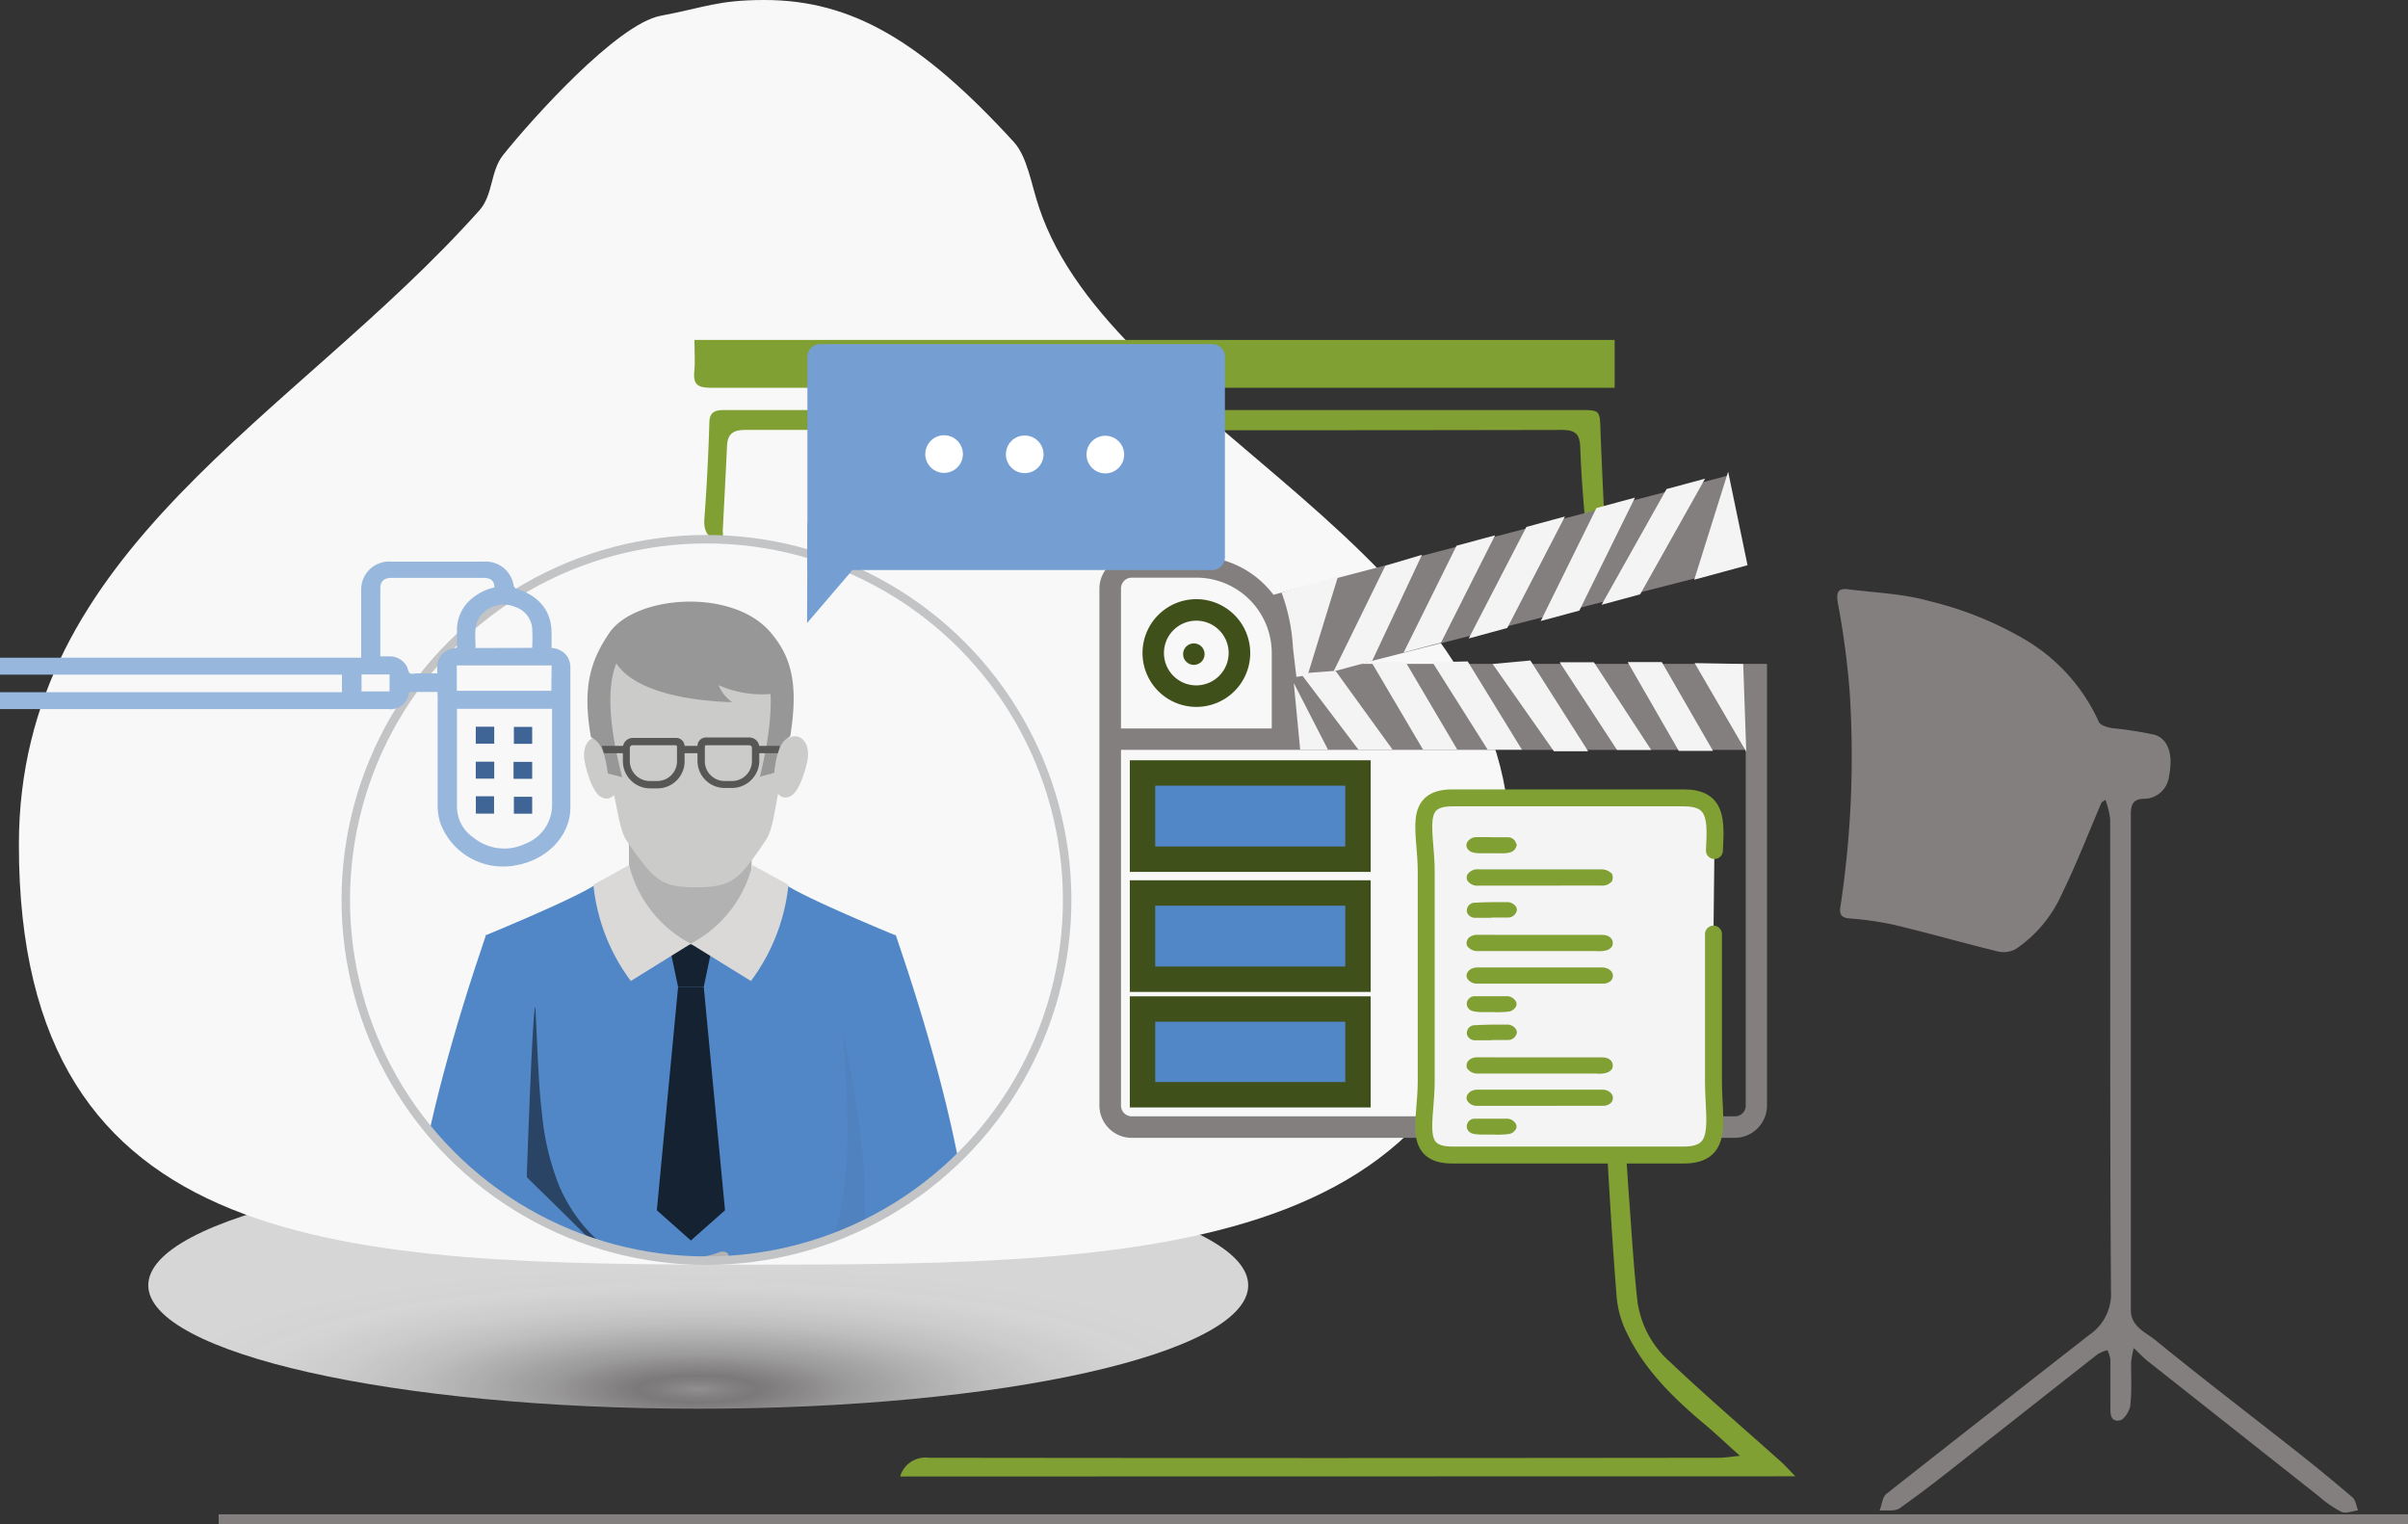
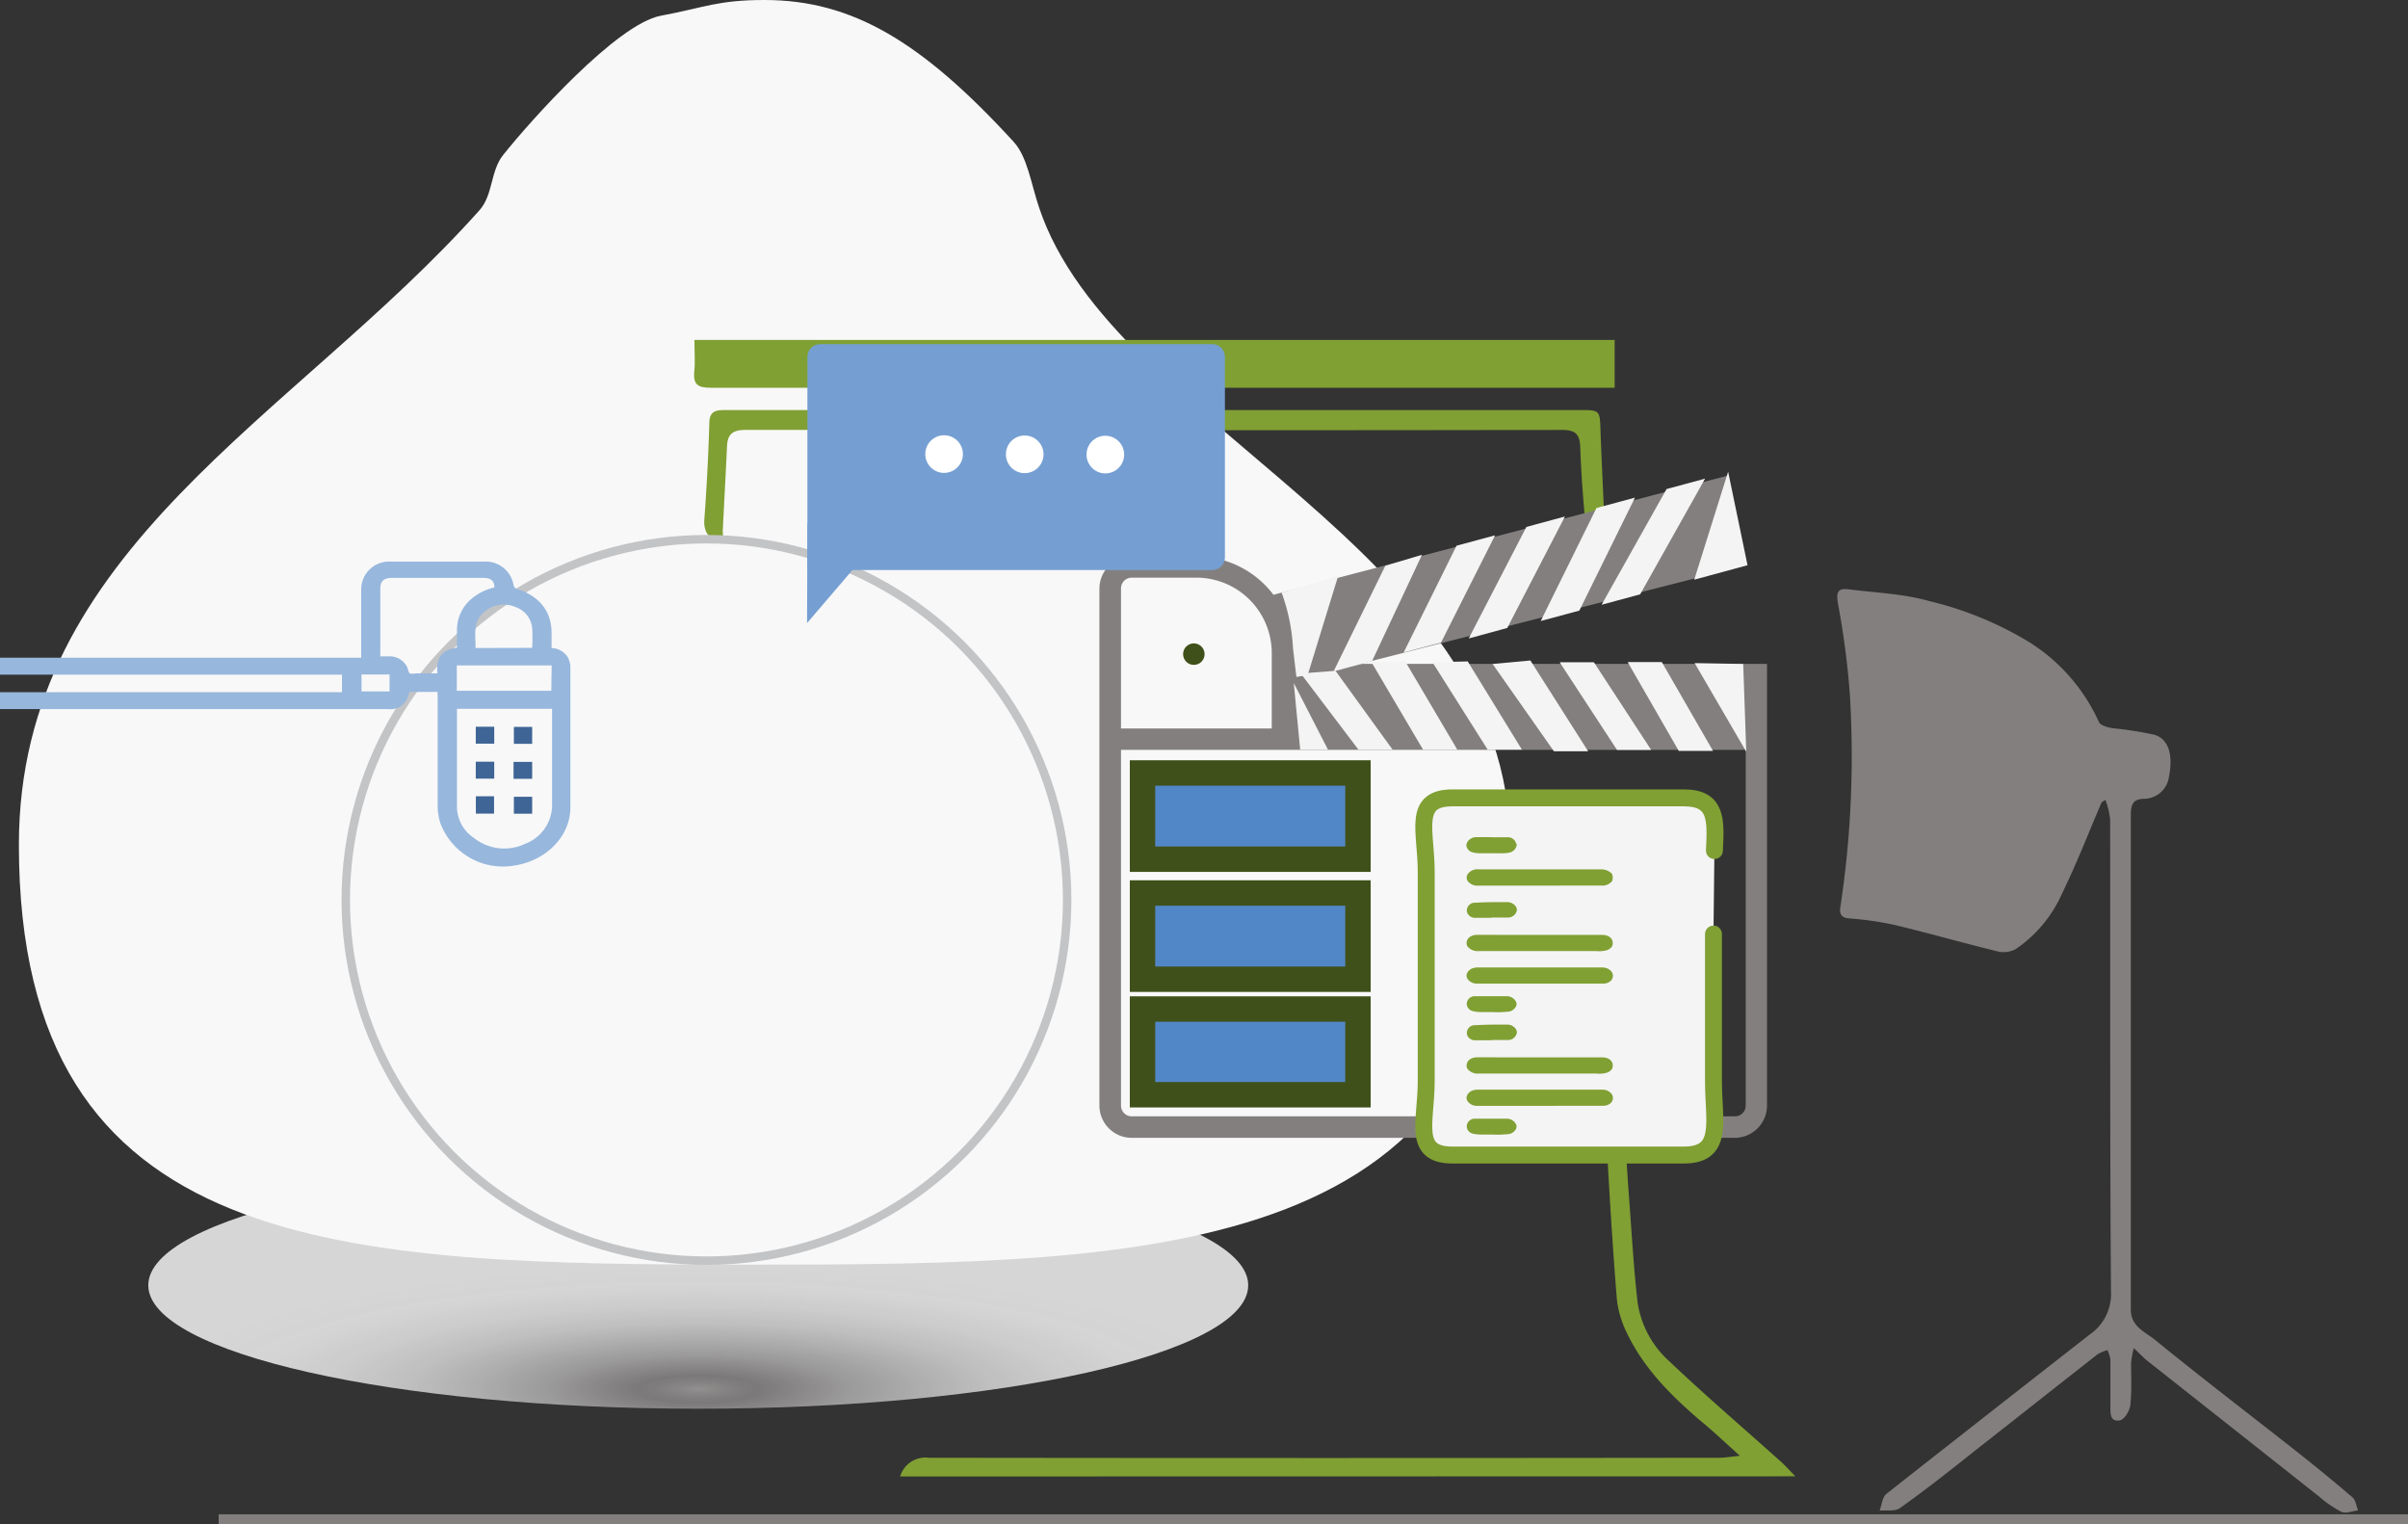
<svg xmlns="http://www.w3.org/2000/svg" width="284.34" height="179.94" version="1.1" viewBox="0 0 284.34 179.94">
  <rect x="0" y="0" width="284.34" height="179.94" fill="#333333" stroke="none" />
  <defs>
    <style>.cls-1,.cls-6,.cls-8{fill:none;}.cls-1{stroke:#c3c4c6;}.cls-1,.cls-20,.cls-8{stroke-miterlimit:10;}.cls-2{isolation:isolate;}.cls-3{opacity:0.8;mix-blend-mode:multiply;fill:url(#radial-gradient);}.cls-4{fill:#f8f8f8;}.cls-5{fill:#80a033;}.cls-6{opacity:0.6;}.cls-7{fill:#847f7f;}.cls-8{stroke:#847f7f;stroke-width:1.15px;}.cls-9{clip-path:url(#clip-path);}.cls-10,.cls-20{fill:#5287c7;}.cls-11{fill:#142232;}.cls-12{fill:#294464;}.cls-13{fill:#1d1c1a;opacity:0.05;}.cls-14{fill:#b3b2b3;}.cls-15{fill:#cbcbca;}.cls-16{fill:#979797;}.cls-17{fill:#dad9d8;}.cls-18{fill:#575756;}.cls-19{fill:#40501a;}.cls-20{stroke:#40501a;stroke-width:3px;}.cls-21,.cls-22{fill:#f4f4f4;}.cls-22{stroke:#80a033;stroke-linecap:round;stroke-linejoin:round;stroke-width:2px;}.cls-23{fill:#3e6595;}.cls-24{fill:#97b7dd;}.cls-25{fill:#759fd2;}.cls-26{fill:#fff;}</style>
    <radialGradient id="radial-gradient" cx="38.02" cy="5349.6" r="66.93" gradientTransform="matrix(-.97 0 0 .22 143.5 -977.03)" gradientUnits="userSpaceOnUse">
      <stop stop-color="#c9c5c5" stop-opacity=".8" offset="0" />
      <stop stop-color="#c9c5c5" stop-opacity=".72" offset=".03" />
      <stop stop-color="#c9c5c5" stop-opacity=".63" offset=".08" />
      <stop stop-color="#c9c5c5" stop-opacity=".6" offset=".11" />
      <stop stop-color="#d0cccc" stop-opacity=".65" offset=".16" />
      <stop stop-color="#dedcdc" stop-opacity=".76" offset=".27" />
      <stop stop-color="#eae9e9" stop-opacity=".84" offset=".4" />
      <stop stop-color="#f3f2f2" stop-opacity=".91" offset=".52" />
      <stop stop-color="#faf9f9" stop-opacity=".96" offset=".66" />
      <stop stop-color="#fefefe" stop-opacity=".99" offset=".81" />
      <stop stop-color="#fff" offset="1" />
    </radialGradient>
    <clipPath id="clip-path">
-       <circle class="cls-1" cx="107.58" cy="142.12" r="42.59" />
-     </clipPath>
+       </clipPath>
  </defs>
  <g class="cls-2" transform="translate(-24.16,-35.87)">
    <g data-name="Layer 1">
      <path class="cls-3" d="m41.67 187.62c0 8 29.07 14.57 64.94 14.57s64.94-6.53 64.94-14.57-29.07-14.57-64.94-14.57-64.94 6.52-64.94 14.57z" fill="url(#radial-gradient)" />
      <path class="cls-4" d="m202.46 135.61c0 48.62-40.87 49.57-89.49 49.57s-86.58-1-86.58-49.57c0-35 32.43-50.32 54.39-74.92 1.62-1.82 1.27-4.61 2.79-6.52 3.27-4.1 13.43-15.47 18.61-16.44s6.73-1.86 12.24-1.86c10.33 0 18.55 4.86 29.44 16.75 1.62 1.76 2.06 5 3 7.76 8.64 25.95 55.6 40.34 55.6 75.23z" />
      <path class="cls-5" d="m106.16 76h108.66v5.65h-2.11q-52.31 0-104.63 0c-1.47 0-2.09-0.35-1.94-1.89 0.12-1.17 0.02-2.38 0.02-3.76z" />
      <path class="cls-6" d="m181.77 137.49c0 39-32.83 39.82-71.88 39.82s-69.55-0.77-69.55-39.82a70.72 70.72 0 1 1 141.43 0z" />
      <path class="cls-7" d="m272.32 130.6c-1.54 3.59-2.95 7.24-4.66 10.74a15.44 15.44 0 0 1-5.48 6.58 3 3 0 0 1-2.08 0.29c-4.1-1-8.17-2.17-12.28-3.15a38 38 0 0 0-5.33-0.76c-1-0.09-1.15-0.61-1-1.45a118.63 118.63 0 0 0 1.09-25.19 96.5 96.5 0 0 0-1.39-10.52c-0.17-1.1-0.2-1.87 1.18-1.7 3.21 0.41 6.5 0.52 9.58 1.39a41.32 41.32 0 0 1 11.27 4.52 21.63 21.63 0 0 1 8.78 9.76c0.18 0.4 1 0.63 1.57 0.73a43.21 43.21 0 0 1 5 0.78c1.65 0.51 2.22 2.37 1.71 4.91a3 3 0 0 1-2.93 2.65c-1.35 0-1.58 0.75-1.58 1.85q0 29.24 0 58.48c0 2 1.73 2.63 2.86 3.55 5.49 4.48 11.13 8.78 16.69 13.16q3.38 2.66 6.63 5.44c0.37 0.32 0.44 1 0.65 1.53-0.65 0.08-1.43 0.41-1.95 0.18a13.06 13.06 0 0 1-2.63-1.8q-10.12-8-20.25-16c-0.49-0.38-0.91-0.85-1.65-1.54a11.4 11.4 0 0 0-0.32 1.75c0 1.68 0.09 3.38-0.09 5-0.07 0.67-0.72 1.7-1.24 1.79-1.24 0.21-1.1-1-1.11-1.77v-5.42a4.32 4.32 0 0 0-0.35-1.11 5 5 0 0 0-1.15 0.48c-4.75 3.72-9.47 7.46-14.22 11.18-3 2.38-6 4.78-9.15 7-0.57 0.41-1.58 0.21-2.38 0.29 0.26-0.69 0.33-1.63 0.83-2 8-6.3 15.95-12.52 23.94-18.76a5.81 5.81 0 0 0 2.55-5.09c-0.14-18.59-0.07-37.18-0.1-55.77a9.76 9.76 0 0 0-0.56-2.3z" />
      <path class="cls-5" d="m130.45 210.19a3.11 3.11 0 0 1 3.38-2.21q46.66 0.06 93.33 0c0.66 0 1.33-0.12 2.45-0.23-1.75-1.57-3.08-2.84-4.49-4-3.53-3-6.79-6.22-8.83-10.45a12 12 0 0 1-1.21-4.06c-0.5-6.16-0.87-12.33-1.21-18.5 0-0.48 0.59-1 0.92-1.51 0.41 0.45 1.12 0.87 1.19 1.37 0.27 2 0.34 4.07 0.5 6.11 0.33 4.31 0.56 8.64 1.05 12.94a11.66 11.66 0 0 0 3.81 7c4.28 4.06 8.77 7.9 13.17 11.84 0.44 0.4 0.84 0.85 1.65 1.68z" />
      <path class="cls-5" d="m109.44 100.06c-1.58-0.55-2.22-1.35-2.11-2.88q0.42-5.67 0.59-11.35c0-1.52 0.9-1.55 2-1.55h22 78.71c2.48 0 2.44 0 2.52 2.48 0.14 3.79 0.33 7.57 0.5 11.36 0 0.42 0.2 0.93 0 1.24a8.84 8.84 0 0 1-1.25 1.44c-0.31-0.49-0.84-0.95-0.88-1.45-0.33-3.53-0.64-7.07-0.76-10.62-0.05-1.64-0.58-2.1-2.2-2.1q-34.12 0.07-68.25 0h-28.16c-1.49 0-2.08 0.53-2.14 1.91-0.16 3.37-0.34 6.73-0.51 10.09 0.06 0.44 0 0.85-0.06 1.43z" />
      <line class="cls-8" x1="308.5" x2="49.98" y1="215.23" y2="215.23" />
      <g class="cls-9" clip-path="url(#clip-path)">
        <path class="cls-10" d="m84.83 180.46-11.48-3c1.46-9.52 4.4-20.07 8.2-31.21l11.48 3z" />
        <path class="cls-10" d="m126.66 180.46 11.47-3c-1.45-9.52-4.4-20.07-8.2-31.21l-11.48 3z" />
        <path class="cls-10" d="m138.14 177.09v0.09c0 0.11-0.1 0.21-0.14 0.31-0.4 0.93-0.83 1.83-1.28 2.74-0.51 1-1 2.08-1.59 3.1q-2.1 3.91-4.6 7.68h-13.45l0.42-1.22a52.15 52.15 0 0 1 6.09-12.18c0.54-0.79 1.12-1.57 1.69-2.31 0.31-0.4 0.62-0.78 0.93-1.15l0.4-0.46c0.76-0.89 1.55-1.73 2.37-2.53l9.09 5.92z" />
-         <path class="cls-10" d="m127.36 165.85a35.81 35.81 0 0 0-0.74 7.81c0 2.23 0.1 4.5 0.21 6.77 0.08 1.87 0.16 3.75 0.17 5.6a45.41 45.41 0 0 1-0.23 5h-42.06a50.92 50.92 0 0 1-0.21-6.33c0-1.41 0.09-2.84 0.16-4.26 0.1-2.27 0.21-4.54 0.2-6.77a36.5 36.5 0 0 0-0.73-7.81c-1-4.26-1.33-9.72-2.58-19.58 5.29-2.2 12.24-5.22 13.38-6.31a23.75 23.75 0 0 0 5.35 0.92c2.14 0.19 4.27 0.32 5.42 0.44 2.31-0.25 8.54-0.49 10.77-1.36 1.15 1.09 8.09 4.11 13.38 6.31-1.16 9.85-1.54 15.31-2.49 19.57z" />
        <polygon class="cls-11" points="105.74 147.25 108.32 147.32 107.26 152.39 104.23 152.39 103.16 147.32" />
        <polygon class="cls-11" points="105.74 182.33 109.77 178.76 107.26 152.39 104.23 152.39 101.72 178.76" />
        <path class="cls-12" d="m109 191h-24.29a50.92 50.92 0 0 1-0.21-6.33 3.19 3.19 0 0 0 1.78-2.36s0-4.48 0.1-6.81v-1a1.09 1.09 0 0 1 0-0.18c0.21-6.07 0.72-19.59 1-19.59 0.09 1.86 0.17 3.71 0.26 5.56 0.12 2.39 0.24 4.8 0.53 7.19a30.55 30.55 0 0 0 2 8.36 19.11 19.11 0 0 0 1.34 2.58c2.2 3.55 5.57 6.41 9.6 7.09-3.16-0.44-6.33-0.89-9.5-1.32l-1.49-0.2a14.42 14.42 0 0 0 2.13 1.62c4.91 3.09 11.24 3.54 16.75 5.39z" />
        <path class="cls-13" d="m136.68 180.24c-0.51 1-1 2.08-1.59 3.1q-2.1 3.91-4.6 7.68h-15.38a9 9 0 0 0 2.4-1.22c2.54-1.76 4.17-4.7 5.18-8.11a34.49 34.49 0 0 0 0.91-4.07c0.09-0.47 0.15-0.94 0.21-1.42 0.21-1.68 0.33-3.39 0.39-5.06a111 111 0 0 0-0.65-13.92 123 123 0 0 1 2.67 16.94v0.27c0.05 0.57 0.08 2.64 0.09 4.83 0 2.53 0 5.21 0.07 5.92a2.67 2.67 0 0 0 0.6 0.89c1.88 1.77 5.55-1.78 9.7-5.83z" />
        <path class="cls-14" d="m98.38 134.1 0.05 2.24v3.45l0.14 7.66 4.54-0.09h4.9l4.67-0.09 0.2-7.39v-0.94l0.06-2.38 0.06-2z" />
        <path class="cls-15" d="m106.21 108.24c6.59 0 11.84 4.31 11.35 12.12a20.64 20.64 0 0 1-0.33 2.68c1.46-0.83 2.75 0.62 2.23 2.84-0.36 1.57-1.12 3.67-2 4a1.1 1.1 0 0 1-1.42-0.29c-0.46 2.25-0.65 4.27-1.46 5.47a39.14 39.14 0 0 1-2.36 3.28c-1.55 1.82-2.84 2.27-5.8 2.29-3 0-4.25-0.41-5.82-2.21a36.92 36.92 0 0 1-2.42-3.26c-0.81-1.18-1-3.2-1.52-5.45a1.11 1.11 0 0 1-1.41 0.31c-0.88-0.31-1.67-2.4-2-4-0.54-2.21 0.72-3.68 2.2-2.87a20.55 20.55 0 0 1-0.45-2.65c-0.58-7.8 4.62-12.2 11.21-12.26z" />
        <path class="cls-16" d="m115.13 110.51c2.53 2.94 3.32 6.23 2.34 12.3-1 0.55-1.52 1.29-1.9 4.31-0.72 0.2-1 0.25-1.68 0.47 3.93-16.08-2.29-16.36-4-16.69a42.81 42.81 0 0 0-8.47 0c-1.71 0.36-7.93 0.72-3.79 16.74-0.66-0.21-1-0.26-1.69-0.45-0.42-3-1-3.74-2-4.29-1.06-6 0-9.1 2.18-12.32 3.07-4.43 14.48-5.34 19.01-0.07z" />
        <path class="cls-16" d="m102.21 108.1a4.8 4.8 0 0 0-2.31 0.73c-1 0.55-3.61 4.31-3.07 5.2 2.19 3.59 9 4.61 13.8 4.74a4.39 4.39 0 0 1-1.61-2 12.7 12.7 0 0 0 8.31 0.67c-0.86-2.35-1.77-4.79-3.6-6.5a10.82 10.82 0 0 0-5.45-2.53 32.4 32.4 0 0 0-6.07-0.31z" />
        <path class="cls-17" d="m98.65 151.69a22.73 22.73 0 0 1-4.42-11.36l4.22-2.33a14.32 14.32 0 0 0 7.29 9.29z" />
        <path class="cls-17" d="m112.83 151.69a22.84 22.84 0 0 0 4.43-11.36l-4.26-2.33a14.32 14.32 0 0 1-7.29 9.29z" />
        <path class="cls-18" d="m104.1 125.7v-1.7a0.14 0.14 0 0 0-0.13-0.14h-5.12a0.31 0.31 0 0 0-0.32 0.31v1.56a2.36 2.36 0 0 0 2.36 2.35h0.87a2.33 2.33 0 0 0 2.34-2.38zm0.9-1.7v1.75a3.2 3.2 0 0 1-3.2 3.2h-0.87a3.22 3.22 0 0 1-3.22-3.22v-1.56a1.18 1.18 0 0 1 1.18-1.18h5.11a1 1 0 0 1 1 1.01z" />
        <path class="cls-18" d="m107.39 125.7v-1.7a0.13 0.13 0 0 1 0.13-0.14h5.12a0.31 0.31 0 0 1 0.31 0.31v1.56a2.36 2.36 0 0 1-2.36 2.35h-0.87a2.33 2.33 0 0 1-2.33-2.38zm-0.87-1.75v1.75a3.2 3.2 0 0 0 3.2 3.2h0.87a3.23 3.23 0 0 0 3.23-3.22v-1.56a1.18 1.18 0 0 0-1.18-1.18h-5.12a1 1 0 0 0-1 1.06z" />
        <polygon class="cls-18" points="95.21 123.93 98.1 123.93 98.1 124.8 95.47 124.8" />
        <polygon class="cls-18" points="116.28 123.93 113.38 123.93 113.38 124.8 116.01 124.8" />
        <rect class="cls-18" x="104.76" y="123.93" width="1.97" height=".87" />
        <path class="cls-10" d="m101.91 191h-13.4c-7-2.17-15.08-13.73-15.12-13.84a0.41 0.41 0 0 0 0-0.09h0.07l9.08-5.92c0.78 0.78 18.76 18.01 19.37 19.85z" />
        <path class="cls-14" d="m109.07 183.72a10.27 10.27 0 0 1-2.19 0.57 25.56 25.56 0 0 1-3.66 0.31c-0.24 0 1.34 1.49 1.88 1.56a6.12 6.12 0 0 0 2.09 0c0.86-0.14 2.25-0.18 2.77-0.88 0.35-0.49 0.37-1.3 0-1.54a1.22 1.22 0 0 0-0.89-0.02z" />
        <path class="cls-15" d="m103.79 184.6 5.84 1.62 5.71 3.41-10.46-0.26c-1.71 0.84-3.68 0.48-5.74 0.55a1.8 1.8 0 0 1-1.66-2.65c1.11-2.05 3.69-2.12 6.31-2.67z" />
      </g>
      <circle class="cls-1" cx="107.58" cy="142.12" r="42.59" />
-       <path class="cls-19" d="m165.43 106.61a6.36 6.36 0 1 0 6.36 6.36 6.37 6.37 0 0 0-6.36-6.36zm0 10.18a3.82 3.82 0 1 1 3.81-3.82 3.83 3.83 0 0 1-3.81 3.82z" />
      <circle class="cls-19" cx="165.13" cy="113.1" r="1.27" />
      <path class="cls-7" d="m229.81 102.75-1.54-10.75-53.74 14.09a11.41 11.41 0 0 0-9.1-4.53h-7.63a3.82 3.82 0 0 0-3.82 3.81v61.03a3.82 3.82 0 0 0 3.82 3.81h71.2a3.82 3.82 0 0 0 3.81-3.81v-52.15h-48.03zm-73.28 2.59a1.27 1.27 0 0 1 1.27-1.27h7.63a8.91 8.91 0 0 1 8.9 8.9v8.91h-17.8zm73.77 61.06a1.27 1.27 0 0 1-1.27 1.27h-71.23a1.27 1.27 0 0 1-1.27-1.27v-42h73.77z" />
      <path class="cls-20" d="m159.07 151.48h25.44v-10.18h-25.44z" />
      <path class="cls-20" d="m159.07 165.12h25.44v-10.12h-25.44z" />
      <polygon class="cls-21" points="212.67 95.85 217.22 94.62 210.65 107.96 206.09 109.19" />
      <polygon class="cls-21" points="217.83 106.04 213.28 107.27 220.95 93.61 225.5 92.38" />
      <polygon class="cls-21" points="204.4 98.08 208.95 96.85 202.14 110.01 197.59 111.25" />
      <polygon class="cls-21" points="196.15 100.3 200.7 99.07 194.32 111.73 189.91 112.9" />
      <polygon class="cls-21" points="187.74 102.67 192.07 101.37 186.18 113.91 181.63 115.14" />
      <polygon class="cls-21" points="228.22 91.56 230.51 102.6 224.22 104.31" />
      <path class="cls-21" d="m182.17 103.88-3.6 11.7-1.33 0.21-0.4-3.4a22.33 22.33 0 0 0-1.35-6.56z" />
      <polygon class="cls-21" points="220.39 114.04 226.43 124.52 222.39 124.52 216.36 114.04" />
      <polygon class="cls-21" points="208.33 114.06 212.37 114.06 219.13 124.41 215.1 124.41" />
      <polygon class="cls-21" points="200.41 114.26 204.87 113.85 211.69 124.57 207.65 124.57" />
      <polygon class="cls-21" points="193.31 114.06 197.47 113.96 203.87 124.38 199.83 124.38" />
      <polygon class="cls-21" points="186.09 114.02 190.13 114.02 196.24 124.38 192.2 124.38" />
      <polygon class="cls-21" points="184.57 124.38 177.75 115.38 181.86 115.07 188.6 124.38" />
      <polygon class="cls-21" points="177.69 124.38 176.93 116.51 180.97 124.38" />
      <polyline class="cls-21" points="230.36 124.62 224.27 114.16 230 114.26" />
      <path class="cls-20" d="m159.07 137.31h25.44v-10.18h-25.44z" />
      <path class="cls-22" d="m226.49 146.15v17.37c0 4.8 1.28 8.72-3.52 8.72h-27.3c-4.79 0-3.1-3.92-3.1-8.72v-24.73c0-4.8-1.69-8.72 3.1-8.72h27.33c3.93 0 3.78 2.64 3.6 6.22" />
      <path class="cls-5" d="m206 152h-7.46a1.3 1.3 0 0 1-0.93-0.37c-0.52-0.47-0.25-1.11 0.33-1.4a1.87 1.87 0 0 1 0.76-0.14h14.68a1.45 1.45 0 0 1 1 0.41 0.83 0.83 0 0 1-0.17 1.29 1.31 1.31 0 0 1-0.73 0.21z" />
      <path class="cls-5" d="m206 146.25h7.36c1 0 1.43 0.69 1.16 1.34a1.17 1.17 0 0 1-0.64 0.47 3.31 3.31 0 0 1-1.21 0.1h-13.94a1.52 1.52 0 0 1-1.33-0.61 0.89 0.89 0 0 1 0.32-1.06 1.53 1.53 0 0 1 0.86-0.25z" />
      <path class="cls-5" d="m206 140.43h-7.25a1.41 1.41 0 0 1-1.31-0.58 0.78 0.78 0 0 1 0-0.74 1.43 1.43 0 0 1 1.36-0.6h14.37a1.77 1.77 0 0 1 1.34 0.53 1.19 1.19 0 0 1 0 0.87 1.51 1.51 0 0 1-1.34 0.51c-2.41 0-4.8 0.01-7.17 0.01z" />
      <path class="cls-5" d="m200.24 134.72h2a1 1 0 0 1 0.9 0.6c0 0.1 0.13 0.2 0.12 0.3a1.08 1.08 0 0 1-0.83 0.9 3.55 3.55 0 0 1-1 0.09h-2.56a3.38 3.38 0 0 1-0.9-0.13 1 1 0 0 1-0.6-0.55c-0.18-0.42 0.1-0.86 0.58-1.11a1.22 1.22 0 0 1 0.52-0.11h1.78z" />
      <path class="cls-5" d="m200.39 155.36h-1.3a4.31 4.31 0 0 1-1-0.11 0.94 0.94 0 0 1-0.57-0.37 0.85 0.85 0 0 1-0.16-0.56 0.93 0.93 0 0 1 1-0.83h3.84a1.24 1.24 0 0 1 0.94 0.59 0.63 0.63 0 0 1-0.05 0.74 1.14 1.14 0 0 1-0.7 0.47 11.4 11.4 0 0 1-2 0.07z" />
      <path class="cls-5" d="m200.24 144.23h-2a1 1 0 0 1-0.71-0.39 0.73 0.73 0 0 1-0.16-0.54 0.93 0.93 0 0 1 1-0.85c0.84-0.05 1.69-0.07 2.54-0.07h1.33a1.16 1.16 0 0 1 0.67 0.27 0.83 0.83 0 0 1 0.37 0.66 1.06 1.06 0 0 1-1 0.89h-1.96z" />
      <path class="cls-5" d="m206 166.43h-7.46a1.3 1.3 0 0 1-0.93-0.37c-0.52-0.47-0.25-1.11 0.33-1.4a1.87 1.87 0 0 1 0.76-0.14h14.68a1.37 1.37 0 0 1 1 0.41 0.82 0.82 0 0 1-0.17 1.28 1.23 1.23 0 0 1-0.73 0.21z" />
      <path class="cls-5" d="m206 160.71h7.36c1 0 1.43 0.69 1.16 1.34a1.13 1.13 0 0 1-0.64 0.47 3.11 3.11 0 0 1-1.21 0.1h-13.94a1.52 1.52 0 0 1-1.33-0.61 0.89 0.89 0 0 1 0.32-1.06 1.53 1.53 0 0 1 0.86-0.25z" />
      <path class="cls-5" d="m200.39 169.82h-1.3a4.9 4.9 0 0 1-1-0.1 1 1 0 0 1-0.57-0.37 0.89 0.89 0 0 1-0.16-0.57 0.93 0.93 0 0 1 1-0.83h3.84a1.24 1.24 0 0 1 0.94 0.59 0.63 0.63 0 0 1-0.05 0.74 1.14 1.14 0 0 1-0.7 0.47 11.4 11.4 0 0 1-2 0.07z" />
      <path class="cls-5" d="m200.24 158.69h-2a1 1 0 0 1-0.71-0.39 0.73 0.73 0 0 1-0.16-0.54 0.93 0.93 0 0 1 1-0.85c0.84-0.05 1.69-0.07 2.54-0.07h1.33a1.16 1.16 0 0 1 0.67 0.27 0.84 0.84 0 0 1 0.37 0.66 1.06 1.06 0 0 1-1 0.89h-1.96z" />
      <path class="cls-23" d="m84.84 131.94v-2h2.16v2z" />
      <path class="cls-23" d="m87 123.69h-2.16v-2h2.16z" />
      <path class="cls-23" d="m80.35 129.88h2.15v2.05h-2.15z" />
      <path class="cls-23" d="m87 125.82v2h-2.2v-2z" />
      <path class="cls-23" d="m80.34 121.67h2.18v2h-2.18z" />
      <path class="cls-23" d="m80.34 127.8v-2h2.18v2z" />
      <path class="cls-24" d="m75.82 117.56h-3.31c0 0.1-0.07 0.18-0.09 0.27a2.19 2.19 0 0 1-2.42 1.76h-45.84v-2h40.38v-2.07h-40.38v-2h42.65v-8.06a3.29 3.29 0 0 1 3.57-3.28h10.88a3.33 3.33 0 0 1 3.55 2.82 0.6 0.6 0 0 0 0.38 0.4c2.67 0.84 4.11 2.65 4.1 5.23v1.75a2.37 2.37 0 0 1 1.86 1 2.5 2.5 0 0 1 0.36 1.13q0 8.36 0 16.7c0 3.42-2.89 6.29-6.61 6.85a7.89 7.89 0 0 1-8.76-5.06 7.07 7.07 0 0 1-0.3-2.25v-12.48zm2.3 2a1 1 0 0 0 0 0.18v11.47a4.45 4.45 0 0 0 2 3.59 5.75 5.75 0 0 0 6.08 0.68 4.9 4.9 0 0 0 3.15-4.7v-10.74-0.48zm0-7.26v-2.19a4.78 4.78 0 0 1 1.73-3.55 6.25 6.25 0 0 1 2.69-1.33c0-0.75-0.37-1.12-1.28-1.13h-10.86c-0.9 0-1.33 0.4-1.33 1.22q0 3.8 0 7.59a4.12 4.12 0 0 0 0 0.45h1.13a2.29 2.29 0 0 1 2.05 1.3c0.1 0.25 0.13 0.6 0.32 0.71s0.58 0 0.88 0h2.36c-0.15-1.53 0.27-2.76 2.27-3.02zm11.18 2.13h-11.2v3h11.16zm-2.3-2.07a20.83 20.83 0 0 0 0-2.36 2.92 2.92 0 0 0-2-2.47 3.46 3.46 0 0 0-3.51 0.47c-1.6 1.19-1.14 2.83-1.18 4.38zm-20.15 3.14v2h3.31v-2z" />
      <path class="cls-25" d="m121 76.5h46.3a1.5 1.5 0 0 1 1.5 1.5v23.67a1.5 1.5 0 0 1-1.5 1.5h-47.8v-25.17a1.5 1.5 0 0 1 1.5-1.5z" />
      <polygon class="cls-25" points="129.52 97.68 119.5 97.64 119.46 109.43" />
      <path class="cls-26" d="m152.46 89.53a2.22 2.22 0 1 0 2.22-2.21 2.21 2.21 0 0 0-2.22 2.21z" />
      <path class="cls-26" d="m142.94 89.5a2.22 2.22 0 1 0 2.22-2.21 2.21 2.21 0 0 0-2.22 2.21z" />
      <path class="cls-26" d="m133.42 89.47a2.22 2.22 0 1 0 2.22-2.21 2.22 2.22 0 0 0-2.22 2.21z" />
    </g>
  </g>
</svg>